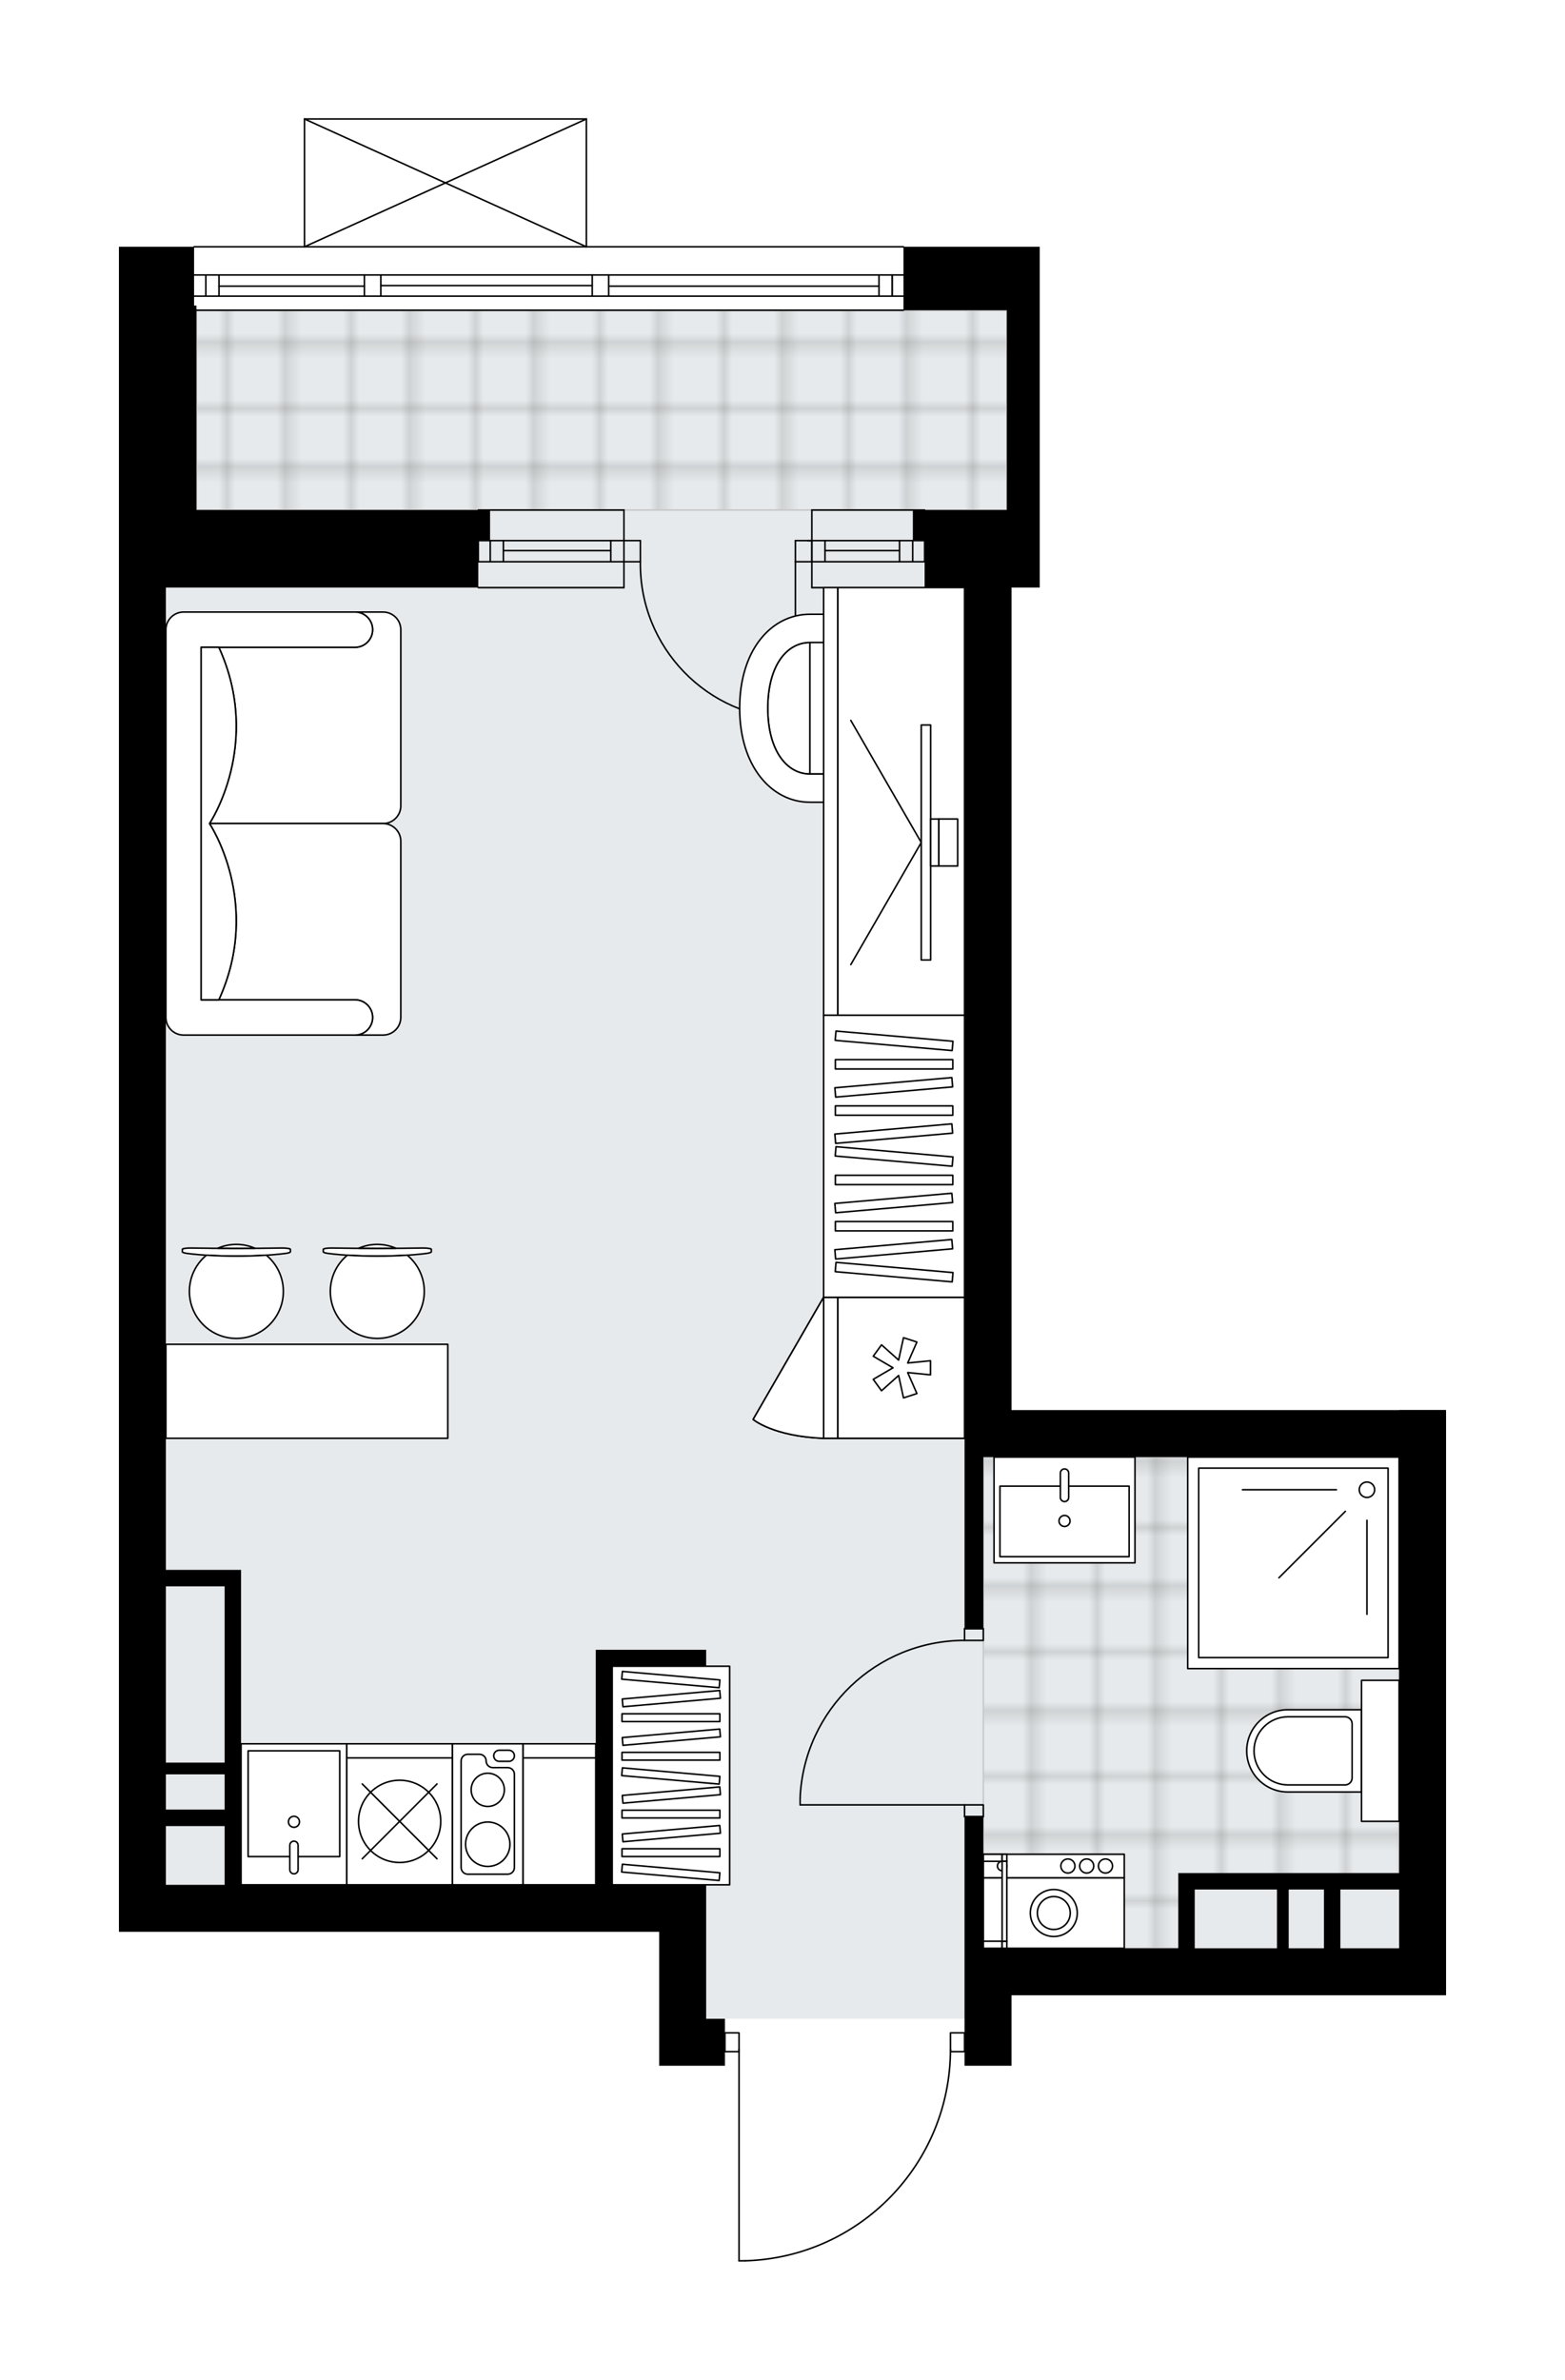
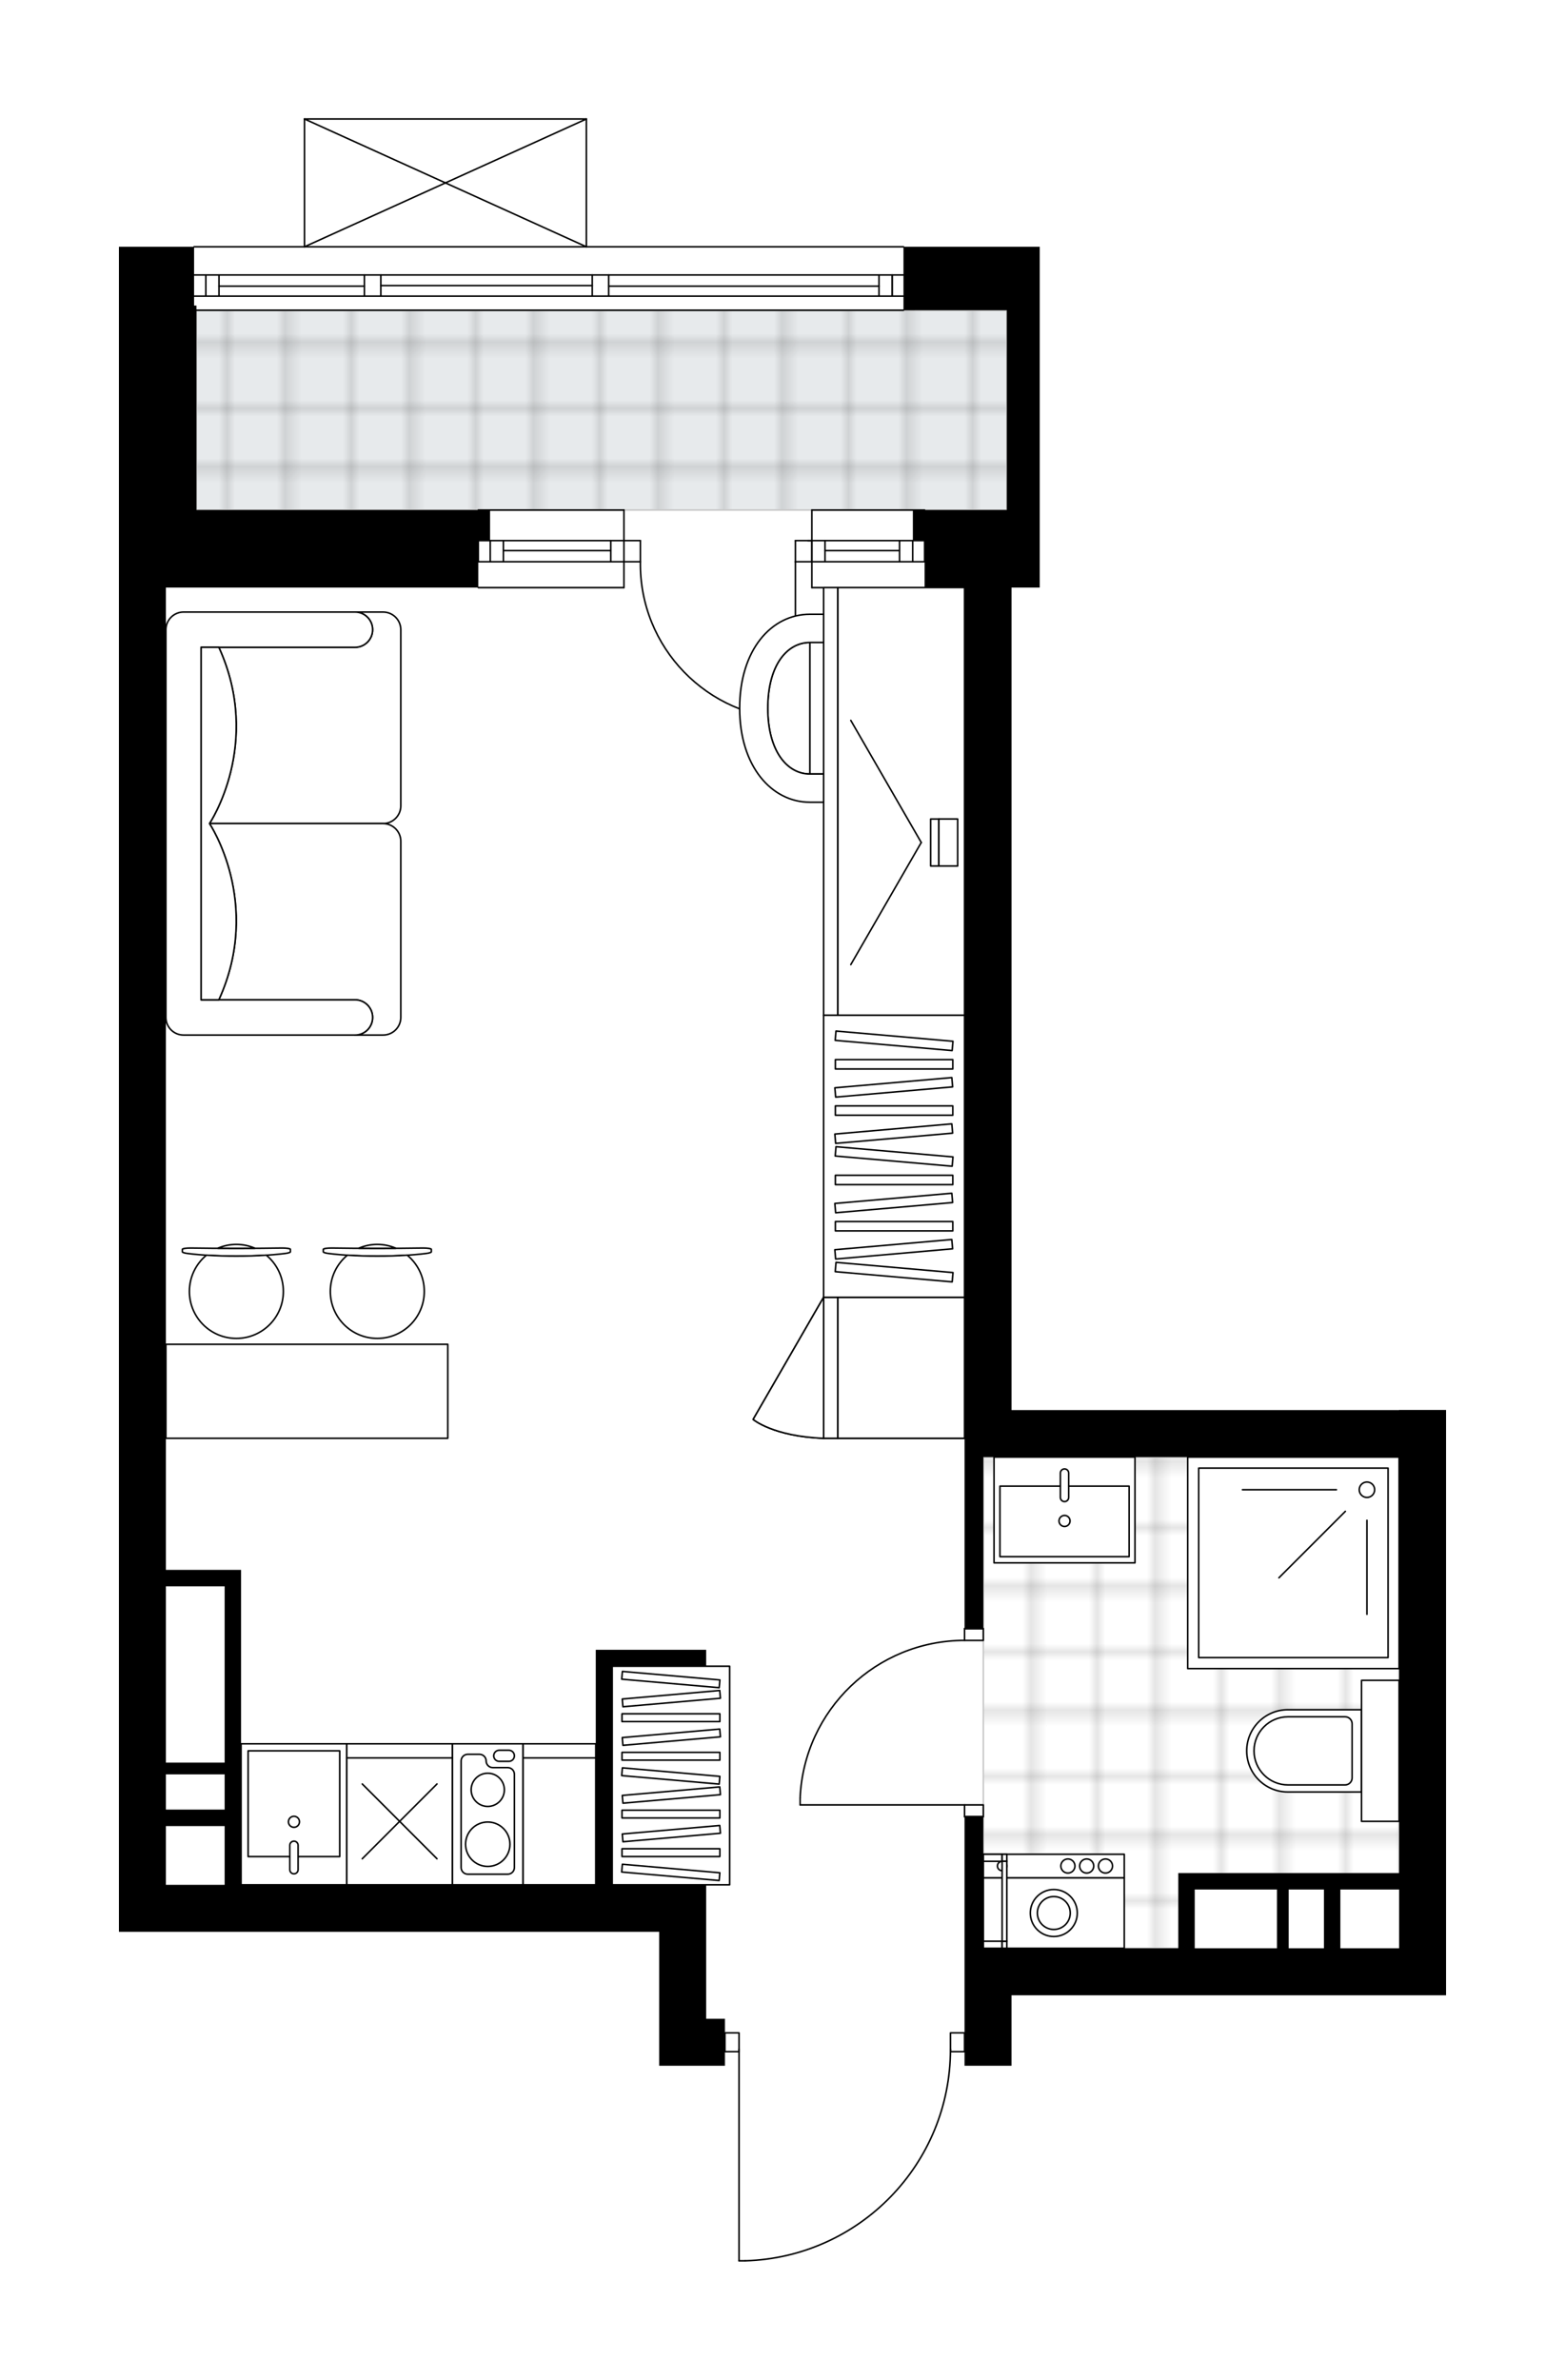
<svg xmlns="http://www.w3.org/2000/svg" xmlns:xlink="http://www.w3.org/1999/xlink" height="2000px" id="Layer_1" style="enable-background:new 0 0 1315.9 2000;" version="1.1" viewBox="0 0 1315.9 2000" width="1315.9px" x="0px" y="0px" xml:space="preserve">
  <style type="text/css">
	.st0{fill:none;}
	.st1{opacity:0.25;fill:none;stroke:#070606;stroke-width:0.4;stroke-miterlimit:10;}
	.st2{fill:#FFFFFF;}
	.st3{fill:#E7EAEC;}
	.st4{fill:url(#SVGID_1_);stroke:#C8C8C8;stroke-width:1.3;stroke-miterlimit:10;}
	
		.st5{fill:url(#SVGID_00000156578979447411396840000015975847179961215913_);stroke:#C8C8C8;stroke-width:1.3;stroke-miterlimit:10;}
	.st6{fill:none;stroke:#000000;stroke-width:1.3;stroke-linecap:round;stroke-linejoin:round;stroke-miterlimit:10;}
	.st7{fill:none;stroke:#000000;stroke-width:1.3;stroke-linecap:round;stroke-linejoin:round;}
	.st8{fill:none;stroke:#000000;stroke-width:1.3;stroke-linecap:round;stroke-linejoin:round;stroke-dasharray:9.873,9.873;}
	.st9{fill:none;stroke:#000000;stroke-width:1.3;stroke-linecap:round;stroke-linejoin:round;stroke-dasharray:9.868,9.868;}
	.st10{fill:#FFFFFF;stroke:#000000;stroke-width:1.3;stroke-linecap:round;stroke-linejoin:round;stroke-miterlimit:10;}
	.st11{font-family:'Arial-BoldMT';}
	.st12{font-size:103.518px;}
	.st13{font-size:87.592px;}
	.st14{font-family:'ArialMT';}
	.st15{font-size:40px;}
</style>
  <pattern height="14.57" id="New_Pattern_Swatch_2" patternUnits="userSpaceOnUse" style="overflow:visible;" viewBox="7.49 -22.06 14.57 14.57" width="14.57" x="-342" y="0.49">
    <g>
      <rect class="st0" height="14.57" width="14.57" x="7.49" y="-22.06" />
      <g>
        <rect class="st1" height="7.29" width="7.29" x="14.77" y="-7.49" />
      </g>
      <g>
        <rect class="st1" height="7.29" width="7.29" x="0.2" y="-7.49" />
      </g>
      <g>
        <rect class="st1" height="7.29" width="7.29" x="22.06" y="-14.77" />
      </g>
      <g>
        <rect class="st1" height="7.29" width="7.29" x="7.49" y="-14.77" />
        <rect class="st1" height="7.29" width="7.29" x="14.77" y="-22.06" />
      </g>
      <g>
        <rect class="st1" height="7.29" width="7.29" x="0.2" y="-22.06" />
      </g>
      <g>
        <rect class="st1" height="7.29" width="7.29" x="22.06" y="-29.35" />
      </g>
      <g>
        <rect class="st1" height="7.29" width="7.29" x="7.49" y="-29.35" />
      </g>
    </g>
  </pattern>
-   <path class="st2" d="M1215.9,1184.96v491.88h-39.5H988.77H850.52v59.25h-39.5v-11.2h-11.23  c-0.67,45.7-18.49,88.82-50.4,121.68c-32.52,33.49-76.12,52.7-122.78,54.08c-0.01,0-0.01,0-0.02,0c0,0,0,0,0,0c0,0,0,0,0,0h-5.18  c-0.36,0-0.65-0.29-0.65-0.65v-175.11h-11.2c0,0,0,0,0,0v11.2h-15.8h-39.5v-112.58H100v-39.5v-201.45V1204.8V493.79V256.78V239  v-5.93V207.4h62.55v0c0-0.36,0.29-0.65,0.65-0.65h92.18V100c0,0,0-0.01,0-0.01c0-0.04,0.02-0.08,0.02-0.12  c0.01-0.04,0.01-0.09,0.03-0.13c0,0,0,0,0-0.01c0.01-0.03,0.03-0.05,0.05-0.07c0.03-0.05,0.06-0.09,0.09-0.13  c0.03-0.03,0.07-0.05,0.1-0.07c0.04-0.02,0.07-0.05,0.11-0.07c0.05-0.02,0.1-0.02,0.15-0.03c0.03,0,0.06-0.02,0.09-0.02h237.01  c0.04,0,0.07,0.01,0.1,0.02c0.05,0.01,0.1,0.01,0.14,0.03c0.04,0.02,0.07,0.04,0.11,0.07c0.03,0.02,0.07,0.04,0.1,0.07  c0.04,0.04,0.06,0.08,0.09,0.13c0.02,0.02,0.04,0.04,0.05,0.07c0,0,0,0,0,0.01c0.02,0.04,0.02,0.09,0.03,0.13  c0.01,0.04,0.02,0.08,0.02,0.12c0,0,0,0.01,0,0.01v106.75h265.98c0.36,0,0.65,0.29,0.65,0.65v0h113.9V239v21.73v167.88v65.18h-23.7  v138.25v80.28v334.48v138.25h325.88v-0.09H1215.9z" id="background" />
  <g id="floor">
-     <polygon class="st3" points="593.76,1584.02 593.76,1696.6 814.86,1696.6 814.86,1637.35 1176.4,1637.35 1176.4,1214.81    811.02,1214.81 811.02,296.29 139.5,296.29 139.5,1584.02  " />
    <rect class="st3" height="168.9" width="708.39" x="139.5" y="259.72" />
    <pattern id="SVGID_1_" patternTransform="matrix(6.968 0 0 6.968 40671.145 30911.705)" xlink:href="#New_Pattern_Swatch_2">
	</pattern>
    <polygon class="st4" points="1000.72,1637.35 1000.72,1583.93 1176.4,1583.93 1176.4,1224.57 826.82,1224.57 826.82,1637.35  " />
    <pattern id="SVGID_00000079477291762913093930000014041905362860428950_" patternTransform="matrix(6.968 0 0 6.968 40671.145 30911.705)" xlink:href="#New_Pattern_Swatch_2">
	</pattern>
    <rect height="167.88" style="fill:url(#SVGID_00000079477291762913093930000014041905362860428950_);stroke:#C8C8C8;stroke-width:1.3;stroke-miterlimit:10;" width="681.39" x="165.18" y="260.74" />
    <g id="LWPOLYLINE_00000144327318817774613420000005123328654857964420_">
      <rect class="st6" height="9.88" width="15.8" x="811.02" y="1516.86" />
    </g>
    <g id="LWPOLYLINE_00000101783504238746502540000002927553538554226357_">
      <rect class="st6" height="9.88" width="15.8" x="811.02" y="1368.73" />
    </g>
    <g id="LINE_00000022558813647052304710000016371223437217661096_">
      <line class="st6" x1="811.02" x2="826.82" y1="1526.74" y2="1526.74" />
    </g>
    <g id="LINE_00000171697001307047912400000016559946711052146872_">
      <line class="st6" x1="811.02" x2="826.82" y1="1368.73" y2="1368.73" />
    </g>
    <g id="LINE_00000143598478879880015950000006961785958167440779_">
      <line class="st6" x1="811.02" x2="672.76" y1="1516.86" y2="1516.86" />
    </g>
    <g id="ARC_00000063610332025740338380000008513603500475156108_">
      <path class="st6" d="M672.76,1510.93c3.29-73.98,64.2-132.28,138.25-132.33" />
    </g>
    <g id="LINE_00000005974488704825091050000011748235474620088217_">
      <line class="st6" x1="672.76" x2="672.76" y1="1516.86" y2="1510.93" />
    </g>
    <g id="LWPOLYLINE_00000176726474412478664900000000123801441840286854_">
      <rect class="st6" height="15.8" width="11.85" x="799.17" y="1708.44" />
    </g>
    <g id="LWPOLYLINE_00000029731201986879517610000004744474103942637208_">
      <rect class="st6" height="15.8" width="11.85" x="609.56" y="1708.44" />
    </g>
    <g id="LWPOLYLINE_00000150795918666305159510000012991433335140405426_">
      <path class="st6" d="M626.59,1900c96.12-2.85,172.57-81.59,172.58-177.75" />
    </g>
    <g id="LINE_00000086654049270999893210000008753656335651610012_">
      <line class="st6" x1="621.41" x2="621.41" y1="1722.25" y2="1900" />
    </g>
    <g id="LINE_00000085225979366878069750000004668307613218400702_">
      <line class="st6" x1="621.41" x2="626.59" y1="1900" y2="1900" />
    </g>
    <g id="ARC_00000147186245527086803020000001322292995332406425_">
      <path class="st6" d="M538.46,472.1c-1.08,72,56.42,131.24,128.41,132.31c0.65,0.01,1.29,0.01,1.94,0.01" />
    </g>
    <g id="LINE_00000147195955155706036640000016282771257000634777_">
      <line class="st6" x1="668.81" x2="668.81" y1="472.1" y2="604.43" />
    </g>
    <g id="LINE_00000000212329539790525970000007905584701140749753_">
      <line class="st6" x1="524.64" x2="538.46" y1="472.1" y2="472.1" />
    </g>
    <g id="LINE_00000063635709657275703250000000269512588158083974_">
      <line class="st6" x1="538.46" x2="538.46" y1="472.1" y2="454.32" />
    </g>
    <g id="LINE_00000018212698717027386620000011798641230748576147_">
      <line class="st6" x1="538.46" x2="524.64" y1="454.32" y2="454.32" />
    </g>
    <g id="LINE_00000029764557908945620070000006830695308749167027_">
      <line class="st6" x1="682.64" x2="668.81" y1="454.32" y2="454.32" />
    </g>
    <g id="LINE_00000044174967407240577800000010333326367823255711_">
      <line class="st6" x1="668.81" x2="668.81" y1="454.32" y2="472.1" />
    </g>
    <g id="LINE_00000063633077389699250030000011025579054257829253_">
      <line class="st6" x1="668.81" x2="682.64" y1="472.1" y2="472.1" />
    </g>
    <g id="LINE_00000078748052497382906270000011863185859775092385_">
      <line class="st6" x1="682.64" x2="682.64" y1="454.32" y2="472.1" />
    </g>
    <g id="LINE_00000011022048699680411750000001248892147641751424_">
      <line class="st6" x1="759.67" x2="163.2" y1="260.73" y2="260.73" />
    </g>
    <g id="LINE_00000130646471158121419520000005889298831588103350_">
      <line class="st6" x1="750.14" x2="750.14" y1="248.88" y2="231.1" />
    </g>
    <g id="LINE_00000181809699191151412870000011417295491602777247_">
      <line class="st6" x1="173.08" x2="173.08" y1="248.88" y2="231.1" />
    </g>
    <g id="LINE_00000157290401956984119530000001463709627443379595_">
      <line class="st6" x1="511.8" x2="739.08" y1="240.49" y2="240.49" />
    </g>
    <g id="LINE_00000132046472287812473210000000114252058917186194_">
      <line class="st6" x1="184.14" x2="306.39" y1="240.49" y2="240.49" />
    </g>
    <g id="LINE_00000145050687600052208810000016055263565070815911_">
      <line class="st6" x1="184.14" x2="184.14" y1="231.1" y2="248.88" />
    </g>
    <g id="LINE_00000083793747788194970500000010346380416748052652_">
      <line class="st6" x1="750.14" x2="750.14" y1="248.88" y2="231.1" />
    </g>
    <g id="LINE_00000111888398342089929720000005304199935035868591_">
      <line class="st6" x1="739.08" x2="739.08" y1="231.1" y2="248.88" />
    </g>
    <g id="LINE_00000053505238958894064600000002929546185206924217_">
      <line class="st6" x1="497.97" x2="497.97" y1="248.88" y2="231.1" />
    </g>
    <g id="LINE_00000161615960869840803740000010870991782334879401_">
      <line class="st6" x1="497.97" x2="511.8" y1="231.1" y2="231.1" />
    </g>
    <g id="LINE_00000176042134562073465440000016179815844538969242_">
      <line class="st6" x1="511.8" x2="511.8" y1="231.1" y2="248.88" />
    </g>
    <g id="LINE_00000107588241892963561230000002878885722055207609_">
      <line class="st6" x1="511.8" x2="497.97" y1="248.88" y2="248.88" />
    </g>
    <g id="LINE_00000065048890390226541680000017781383075976776101_">
      <line class="st6" x1="163.2" x2="759.67" y1="207.4" y2="207.4" />
    </g>
    <g id="LINE_00000006673256782585814550000006047365376976232585_">
      <line class="st6" x1="306.39" x2="306.39" y1="248.88" y2="231.1" />
    </g>
    <g id="LINE_00000021092331674319741480000017340874604921913769_">
      <line class="st6" x1="306.39" x2="320.22" y1="231.1" y2="231.1" />
    </g>
    <g id="LINE_00000101812481245171114170000001875022798279325325_">
      <line class="st6" x1="320.22" x2="320.22" y1="231.1" y2="248.88" />
    </g>
    <g id="LINE_00000178181423981503047100000018183582982514003630_">
      <line class="st6" x1="320.22" x2="306.39" y1="248.88" y2="248.88" />
    </g>
    <g id="LINE_00000065762275034210295640000015656830056907296669_">
      <line class="st6" x1="320.22" x2="497.97" y1="239.99" y2="239.99" />
    </g>
    <g id="LWPOLYLINE_00000038388273785503114400000013248102682822493332_">
      <line class="st6" x1="306.39" x2="163.2" y1="248.88" y2="248.88" />
    </g>
    <g id="LWPOLYLINE_00000152265838190142126390000007222748641619999632_">
      <line class="st6" x1="320.22" x2="497.97" y1="248.88" y2="248.88" />
    </g>
    <g id="LWPOLYLINE_00000114757649326931343960000004140108426072739726_">
      <line class="st6" x1="511.8" x2="759.67" y1="248.88" y2="248.88" />
    </g>
    <g id="LWPOLYLINE_00000084517093610574879930000012028513905443907469_">
      <line class="st6" x1="306.39" x2="163.2" y1="231.1" y2="231.1" />
    </g>
    <g id="LWPOLYLINE_00000013883476174959972580000018167696968780383158_">
      <line class="st6" x1="320.22" x2="497.97" y1="231.1" y2="231.1" />
    </g>
    <g id="LWPOLYLINE_00000137117797447120114820000008818832369028013463_">
      <line class="st6" x1="511.8" x2="759.67" y1="231.1" y2="231.1" />
    </g>
    <g id="LINE_00000020359442835722935510000016422397481241068220_">
      <line class="st6" x1="402.18" x2="402.18" y1="472.06" y2="454.28" />
    </g>
    <g id="LINE_00000109738711478687813090000001192291500898604930_">
      <line class="st6" x1="524.64" x2="402.18" y1="472.1" y2="472.1" />
    </g>
    <g id="LINE_00000074440989138103012300000008555597985274981811_">
      <line class="st6" x1="524.64" x2="402.18" y1="454.32" y2="454.32" />
    </g>
    <g id="LINE_00000004536841301012522550000010105014250359170180_">
      <line class="st6" x1="513.57" x2="423.26" y1="462.73" y2="462.73" />
    </g>
    <g id="LINE_00000059302635981554517740000006360134018044566197_">
      <line class="st6" x1="412.2" x2="412.2" y1="472.1" y2="454.32" />
    </g>
    <g id="LINE_00000150824721100548971840000018121350449072843648_">
      <line class="st6" x1="513.57" x2="513.57" y1="472.1" y2="454.32" />
    </g>
    <g id="LINE_00000121996076552408545930000015934822955746081716_">
      <line class="st6" x1="524.64" x2="402.18" y1="493.83" y2="493.83" />
    </g>
    <g id="LINE_00000098197577548938815700000004743576745592356251_">
      <line class="st6" x1="402.18" x2="524.64" y1="428.65" y2="428.65" />
    </g>
    <g id="LINE_00000171682340306328068180000009161209299300138168_">
      <line class="st6" x1="423.26" x2="423.26" y1="472.11" y2="454.34" />
    </g>
    <g id="LINE_00000070091988880443209630000000636966962232471719_">
      <line class="st6" x1="524.64" x2="524.64" y1="493.83" y2="428.65" />
    </g>
    <g id="LINE_00000030486186968705066210000005657978842000944309_">
      <line class="st6" x1="777.44" x2="777.44" y1="472.06" y2="454.28" />
    </g>
    <g id="LINE_00000062165863263667308900000010937140496352983700_">
      <line class="st6" x1="682.64" x2="777.44" y1="472.1" y2="472.1" />
    </g>
    <g id="LINE_00000137812707734495025590000011419666972302129576_">
      <line class="st6" x1="679.22" x2="777.44" y1="454.32" y2="454.32" />
    </g>
    <g id="LINE_00000145040157413021598680000011895961374597068422_">
      <line class="st6" x1="693.7" x2="756.36" y1="462.73" y2="462.73" />
    </g>
    <g id="LINE_00000114046542135782895770000004043694880602579084_">
      <line class="st6" x1="767.43" x2="767.43" y1="472.1" y2="454.32" />
    </g>
    <g id="LINE_00000083771010476870819860000001326583529836330881_">
      <line class="st6" x1="693.7" x2="693.7" y1="472.1" y2="454.32" />
    </g>
    <g id="LINE_00000168819190071806012050000004037415867481687203_">
      <line class="st6" x1="682.64" x2="777.44" y1="493.83" y2="493.83" />
    </g>
    <g id="LINE_00000070803002370923196470000005368807263037910405_">
      <line class="st6" x1="777.44" x2="682.64" y1="428.65" y2="428.65" />
    </g>
    <g id="LINE_00000097494495057196378080000016814580377916902540_">
      <line class="st6" x1="756.36" x2="756.36" y1="472.11" y2="454.34" />
    </g>
    <g id="LINE_00000088096115717526463600000017119983107048816283_">
      <line class="st6" x1="682.64" x2="682.64" y1="493.83" y2="428.65" />
    </g>
    <g id="LINE_00000084526619523837040810000001169549841562333879_">
      <line class="st6" x1="256.03" x2="493.03" y1="100" y2="100" />
    </g>
    <g id="LINE_00000014625405468271230750000016732903261898137499_">
      <line class="st6" x1="493.03" x2="493.03" y1="100" y2="207.4" />
    </g>
    <g id="LINE_00000129188554014568567690000001160396909096994184_">
      <line class="st6" x1="256.03" x2="256.03" y1="207.4" y2="100" />
    </g>
    <g id="LWPOLYLINE_00000152951931743772912960000003656909100739584423_">
      <line class="st6" x1="493.03" x2="256.03" y1="207.4" y2="100" />
    </g>
    <g id="LWPOLYLINE_00000056427133571839907850000002840458487301835701_">
      <line class="st6" x1="256.03" x2="493.03" y1="207.4" y2="100" />
    </g>
    <g>
      <path d="M1176.4,1184.96v0.09H850.52V1046.8V712.32v-80.28V493.79h23.7v-65.18V260.73V239v-31.6H759.67V239v21.78l86.9-0.04    v167.87h-35.55h-33.58h-9.88v25.68h9.88v39.5h33.58v138.25v414.76v177.75v144.18h15.8v-144.18h23.7h325.88v349.58h-63.2h-108.63    h-13.83v63.2h-1.98h-40.16h-121.8v-110.6h-15.8v110.6v39.5v59.25h39.5v-59.25h138.25h187.63h39.5v-491.88H1176.4z     M1004.57,1637.34v-49.38h69.13v49.38H1004.57z M1083.57,1637.34v-49.38h29.63v49.38H1083.57z M1176.4,1637.34h-49.38v-49.38    h49.38V1637.34z" />
      <path d="M593.76,1623.51v-39.5h-79v-183.68h79v-13.83h-79h-13.83v197.5H202.7v-63.2v-187.63v-13.83h-63.2V1204.8V712.32V493.79    h262.68v-39.5h9.88v-25.68h-9.88H165.18V256.78h-1.98v-17.23V239v-5.93V207.4H100v25.68V239v17.78v237.01v711.02v177.75v201.45    v39.5h454.26v112.58h39.5h15.8v-39.5h-15.8V1623.51z M188.88,1520.81H139.5v-29.63h49.38V1520.81z M139.5,1333.18h49.38v148.13    H139.5v-98.75V1333.18z M139.5,1534.64h49.38v49.38H139.5V1534.64z" />
    </g>
  </g>
  <g id="mebel">
    <g>
      <rect class="st10" height="183.68" transform="matrix(-1 -1.438766e-10 1.438766e-10 -1 1128.273 2984.332)" width="98.75" x="514.76" y="1400.33" />
      <g>
        <rect class="st10" height="6.54" transform="matrix(-1 -1.345894e-10 1.345894e-10 -1 1128.273 3113.952)" width="82.29" x="522.99" y="1553.71" />
        <rect class="st10" height="6.54" transform="matrix(-1 -1.345894e-10 1.345894e-10 -1 1128.273 3049.142)" width="82.29" x="522.99" y="1521.3" />
        <rect class="st10" height="6.54" transform="matrix(-1 -1.353847e-10 1.353847e-10 -1 1128.273 2951.927)" width="82.29" x="522.99" y="1472.69" />
        <rect class="st10" height="6.54" transform="matrix(-1 -1.346111e-10 1.346111e-10 -1 1128.273 2887.117)" width="82.29" x="522.99" y="1440.29" />
        <rect class="st10" height="6.54" transform="matrix(-0.996 -0.087 0.087 -0.996 989.014 3189.538)" width="82.29" x="522.99" y="1569.91" />
        <rect class="st10" height="6.54" transform="matrix(-0.996 -0.087 0.087 -0.996 996.075 3027.822)" width="82.29" x="522.99" y="1488.9" />
        <rect class="st10" height="6.54" transform="matrix(-0.996 -0.087 0.087 -0.996 1003.136 2866.104)" width="82.29" x="522.99" y="1407.88" />
        <rect class="st10" height="6.54" transform="matrix(-0.996 0.087 -0.087 -0.996 1260.413 3026.516)" width="82.29" x="522.99" y="1537.5" />
        <rect class="st10" height="6.54" transform="matrix(-0.996 0.087 -0.087 -0.996 1257.589 2961.829)" width="82.29" x="522.99" y="1505.1" />
        <rect class="st10" height="6.54" transform="matrix(-0.996 0.087 -0.087 -0.996 1253.352 2864.799)" width="82.29" x="522.99" y="1456.49" />
        <rect class="st10" height="6.54" transform="matrix(-0.996 0.087 -0.087 -0.996 1250.528 2800.113)" width="82.29" x="522.99" y="1424.09" />
      </g>
    </g>
    <g>
      <g>
        <g>
          <path class="st10" d="M779.82,554.71v81.02c0,8.16-6.61,14.77-14.77,14.77h-84.09V539.94h84.09      C773.21,539.94,779.82,546.55,779.82,554.71z" />
          <path class="st10" d="M680.97,650.5c-19.18,0-35.4-19.31-35.4-55.3s16.01-55.26,35.4-55.26V650.5z" />
          <path class="st10" d="M680.97,516.24c-32.35,0-59.05,29.87-59.05,78.96s27.05,79,59.05,79h84.04v-23.7h-84.04      c-19.18,0-35.4-19.31-35.4-55.3s16.01-55.26,35.4-55.26h84.04v-23.7H680.97z" />
        </g>
      </g>
      <g>
        <g>
          <rect class="st10" height="106.65" transform="matrix(4.448866e-10 1 -1 4.448866e-10 1431.214 -84.188)" width="359.46" x="577.97" y="620.19" />
          <rect class="st10" height="11.85" transform="matrix(2.379224e-10 1 -1 2.379224e-10 1371.963 -24.936)" width="359.46" x="518.72" y="667.59" />
        </g>
        <g>
          <g>
            <g id="LINE_00000088839899575757388570000008455335250256382381_">
              <line class="st10" x1="774.62" x2="715.37" y1="708.05" y2="605.42" />
            </g>
            <g id="LINE_00000116936964058573547210000014038527362121698708_">
              <line class="st10" x1="774.62" x2="715.37" y1="708.05" y2="810.68" />
            </g>
          </g>
-           <rect class="st10" height="197.5" width="7.9" x="774.62" y="609.3" />
          <rect class="st10" height="39.5" transform="matrix(-1 1.797237e-10 -1.797237e-10 -1 1571.951 1416.103)" width="6.91" x="782.52" y="688.3" />
          <rect class="st10" height="39.5" width="15.8" x="789.43" y="688.3" />
        </g>
      </g>
    </g>
    <g>
      <g>
        <g id="LINE_00000165209101510021038620000007729258287771793311_">
          <path class="st10" d="M239.81,1053.43c-23.91,3-58.22,3-82.13,0c-2.76-0.35-4.36-0.87-4.36-1.41v-0.14v-1.95      c0-0.59,3.09-1.07,6.91-1.07c25.61,0.41,51.42,0.41,77.03,0c3.82,0,6.91,0.48,6.91,1.07v1.95v0.14      C244.17,1052.56,242.57,1053.08,239.81,1053.43z" />
        </g>
        <g>
          <path class="st10" d="M214.38,1049.04c-4.8-2.07-10.08-3.23-15.63-3.23c-5.56,0-10.84,1.16-15.63,3.23      C193.54,1049.11,203.95,1049.11,214.38,1049.04z" />
          <path class="st10" d="M223.91,1054.86c-16.11,1.05-34.21,1.05-50.32,0c-8.76,7.25-14.34,18.2-14.34,30.45      c0,21.82,17.69,39.5,39.5,39.5c21.82,0,39.5-17.68,39.5-39.5C238.25,1073.06,232.67,1062.11,223.91,1054.86z" />
        </g>
      </g>
      <g>
        <g id="LINE_00000149346414270099382040000009895630883333267077_">
          <path class="st10" d="M358.32,1053.43c-23.91,3-58.22,3-82.13,0c-2.76-0.35-4.36-0.87-4.36-1.41v-0.14v-1.95      c0-0.59,3.09-1.07,6.91-1.07c25.61,0.41,51.42,0.41,77.03,0c3.82,0,6.91,0.48,6.91,1.07v1.95v0.14      C362.68,1052.56,361.08,1053.08,358.32,1053.43z" />
        </g>
        <g>
          <path class="st10" d="M332.88,1049.04c-4.8-2.07-10.08-3.23-15.63-3.23s-10.84,1.16-15.63,3.23      C312.05,1049.11,322.45,1049.11,332.88,1049.04z" />
          <path class="st10" d="M342.41,1054.86c-16.11,1.05-34.21,1.05-50.32,0c-8.76,7.25-14.34,18.2-14.34,30.45      c0,21.82,17.69,39.5,39.5,39.5c21.82,0,39.5-17.68,39.5-39.5C356.75,1073.06,351.17,1062.11,342.41,1054.86z" />
        </g>
      </g>
      <rect class="st10" height="79" width="237.01" x="139.5" y="1129.75" />
    </g>
    <g>
      <g id="LWPOLYLINE_00000021809743178893115090000013939894734494335142_">
        <rect class="st10" height="118.5" width="61.22" x="439.71" y="1465.51" />
      </g>
      <g id="LINE_00000096034198181555688570000016720161445965558421_">
        <line class="st6" x1="439.71" x2="500.93" y1="1477.36" y2="1477.36" />
      </g>
    </g>
    <g>
      <rect class="st10" height="106.65" transform="matrix(-4.491334e-11 -1 1 -4.491334e-11 -391.799 1907.201)" width="118.5" x="698.45" y="1096.17" />
      <rect class="st10" height="11.85" transform="matrix(-4.491334e-11 -1 1 -4.491334e-11 -451.05 1847.949)" width="118.5" x="639.2" y="1143.57" />
      <polygon class="st10" points="763.22,1153.51 782.39,1155.43 782.39,1143.57 763.22,1145.49 770.97,1127.85 759.69,1124.19     755.59,1143.01 741.21,1130.2 734.25,1139.78 750.88,1149.5 734.25,1159.22 741.21,1168.8 755.59,1155.98 759.69,1174.81     770.97,1171.15   " />
      <path class="st10" d="M692.52,1090.25l-59.25,102.63c0,0,16.68,14.3,59.25,15.88V1090.25z" />
    </g>
    <g id="LWPOLYLINE_00000024686070666839164970000018349166253269182113_">
      <rect class="st10" height="118.5" width="88.88" x="202.7" y="1465.51" />
    </g>
    <g id="LWPOLYLINE_00000152247701218463625560000006151253801431154058_">
      <rect class="st10" height="118.5" width="88.88" x="291.58" y="1465.51" />
    </g>
    <g id="LWPOLYLINE_00000129196192706112712400000003922525886207399585_">
      <rect class="st10" height="118.5" width="59.25" x="380.46" y="1465.51" />
    </g>
    <g id="SPLINE_00000139977000023746534280000000246058332881159828_">
      <path class="st6" d="M247.16,1547.32L247.16,1547.32c1.93,0,3.49,1.56,3.49,3.49v20.48c0,1.93-1.56,3.49-3.49,3.49l0,0    c-1.93,0-3.49-1.56-3.49-3.49v-20.48C243.67,1548.89,245.23,1547.32,247.16,1547.32z" />
    </g>
    <g id="CIRCLE_00000064340338511222118200000006056123384213968303_">
      <circle class="st6" cx="247.16" cy="1531.05" r="4.64" />
    </g>
    <g id="LWPOLYLINE_00000177469279747819903270000007852573959334316463_">
      <polyline class="st6" points="250.61,1560.3 285.65,1560.3 285.65,1471.42 208.63,1471.42 208.63,1560.3 243.63,1560.3   " />
    </g>
    <g id="LINE_00000126290601798776295560000007955425347466755503_">
      <line class="st6" x1="380.46" x2="291.58" y1="1477.36" y2="1477.36" />
    </g>
    <g id="LINE_00000087375929553627634560000015098585110987708842_">
      <line class="st6" x1="367.44" x2="304.6" y1="1562.11" y2="1499.26" />
    </g>
    <g id="LINE_00000117654122446483378650000016529695379112194746_">
      <line class="st6" x1="304.6" x2="367.44" y1="1562.11" y2="1499.26" />
    </g>
    <g id="CIRCLE_00000033368026981144857250000015062813690407854004_">
-       <circle class="st6" cx="336.02" cy="1530.69" r="34.56" />
-     </g>
+       </g>
    <g id="SPLINE_00000150810631118634514720000010671520786023344826_">
      <path class="st6" d="M432.52,1569.49v-78.37c0-3.09-2.51-5.6-5.6-5.6h-12.56c-3.09,0-5.6-2.51-5.6-5.6l0,0    c0-3.09-2.51-5.6-5.6-5.6h-9.83c-3.09,0-5.6,2.51-5.6,5.6v89.57c0,3.09,2.51,5.6,5.6,5.6h33.59    C430.01,1575.09,432.52,1572.58,432.52,1569.49z" />
    </g>
    <g id="CIRCLE_00000010281037292518118710000005140252294931408817_">
      <circle class="st6" cx="410.12" cy="1549.9" r="18.66" />
    </g>
    <g id="CIRCLE_00000059995146165793839180000018408220554028865180_">
      <circle class="st6" cx="410.12" cy="1504.18" r="13.96" />
    </g>
    <g id="SPLINE_00000071551324439441574740000012119460859031268486_">
      <path class="st6" d="M419.81,1470.92h8.04c2.58,0,4.67,2.09,4.67,4.67l0,0c0,2.58-2.09,4.67-4.67,4.67h-8.04    c-2.58,0-4.67-2.09-4.67-4.67l0,0C415.14,1473,417.23,1470.92,419.81,1470.92z" />
    </g>
    <g>
      <rect class="st10" height="106.65" transform="matrix(-4.491334e-11 -1 1 -4.491334e-11 -391.799 1907.201)" width="118.5" x="698.45" y="1096.17" />
      <rect class="st10" height="11.85" transform="matrix(-4.491334e-11 -1 1 -4.491334e-11 -451.05 1847.949)" width="118.5" x="639.2" y="1143.57" />
-       <polygon class="st10" points="763.22,1153.51 782.39,1155.43 782.39,1143.57 763.22,1145.49 770.97,1127.85 759.69,1124.19     755.59,1143.01 741.21,1130.2 734.25,1139.78 750.88,1149.5 734.25,1159.22 741.21,1168.8 755.59,1155.98 759.69,1174.81     770.97,1171.15   " />
      <path class="st10" d="M692.52,1090.25l-59.25,102.63c0,0,16.68,14.3,59.25,15.88V1090.25z" />
    </g>
    <g>
      <path class="st10" d="M298.49,544L298.49,544c8.18,0,14.81-6.63,14.81-14.81v0c0-8.18-6.63-14.81-14.81-14.81h0h23.65    c8.21,0,14.87,6.66,14.87,14.87v148c0,8.19-6.7,14.88-14.88,14.88l-145.99,0c0,0,44.94-66.8,7.87-148.12H298.49z" />
      <path class="st10" d="M298.49,840.25L298.49,840.25c8.18,0,14.81,6.63,14.81,14.81v0c0,8.18-6.63,14.81-14.81,14.81h0h23.65    c8.21,0,14.87-6.66,14.87-14.87v-148c0-8.19-6.7-14.88-14.88-14.88l-145.99,0c0,0,44.94,66.8,7.87,148.12H298.49z" />
      <path class="st10" d="M154.31,514.37h144.18c8.18,0,14.81,6.63,14.81,14.81v0c0,8.18-6.63,14.81-14.81,14.81H169.12v296.26h129.37    c8.18,0,14.81,6.63,14.81,14.81l0,0c0,8.18-6.63,14.81-14.81,14.81H154.31c-8.18,0-14.81-6.63-14.81-14.81V529.18    C139.5,521.04,146.16,514.37,154.31,514.37z" />
      <path class="st10" d="M184,840.25c37.06-81.33-7.87-148.12-7.87-148.12v-0.01c0,0,44.94-66.8,7.87-148.12h-14.88v296.26    L184,840.25z" />
    </g>
    <g>
      <rect class="st10" height="237.01" width="118.5" x="692.52" y="853.24" />
      <g>
        <rect class="st10" height="7.85" width="98.75" x="702.4" y="890.51" />
        <rect class="st10" height="7.85" width="98.75" x="702.4" y="929.4" />
        <rect class="st10" height="7.85" width="98.75" x="702.4" y="987.73" />
        <rect class="st10" height="7.85" width="98.75" x="702.4" y="1026.61" />
        <rect class="st10" height="7.85" transform="matrix(0.996 0.087 -0.087 0.996 79.121 -62.192)" width="98.75" x="702.4" y="871.07" />
        <rect class="st10" height="7.85" transform="matrix(0.996 0.087 -0.087 0.996 87.594 -61.822)" width="98.75" x="702.4" y="968.28" />
        <rect class="st10" height="7.85" transform="matrix(0.996 0.087 -0.087 0.996 96.067 -61.452)" width="98.75" x="702.4" y="1065.5" />
        <rect class="st10" height="7.85" transform="matrix(0.996 -0.087 0.087 0.996 -76.789 68.999)" width="98.75" x="702.4" y="909.95" />
        <rect class="st10" height="7.85" transform="matrix(0.996 -0.087 0.087 0.996 -80.178 69.147)" width="98.75" x="702.4" y="948.84" />
        <rect class="st10" height="7.85" transform="matrix(0.996 -0.087 0.087 0.996 -85.262 69.369)" width="98.75" x="702.4" y="1007.17" />
        <rect class="st10" height="7.85" transform="matrix(0.996 -0.087 0.087 0.996 -88.651 69.517)" width="98.75" x="702.4" y="1046.06" />
      </g>
    </g>
    <g id="SPLINE_00000164489613608296879920000000889332750158911380_">
      <path class="st10" d="M1082.84,1436.87h61.95V1506h-61.95c-19.09,0-34.56-15.47-34.56-34.56l0,0    C1048.28,1452.34,1063.76,1436.87,1082.84,1436.87z" />
    </g>
    <g id="LWPOLYLINE_00000049939953554742697300000010521804714803413429_">
      <rect class="st10" height="118.5" width="31.6" x="1144.8" y="1412.18" />
    </g>
    <g id="LWPOLYLINE_00000114772638010764642600000008545265361455483827_">
      <rect class="st10" height="177.75" width="177.75" x="998.65" y="1224.55" />
    </g>
    <g id="LWPOLYLINE_00000139992942656677865320000012603889942358201785_">
      <rect class="st10" height="88.88" width="118.51" x="835.81" y="1224.55" />
    </g>
    <g id="SPLINE_00000002377989570318639480000012684509788482899873_">
      <path class="st6" d="M1054.41,1471.43L1054.41,1471.43c0,15.82,12.82,28.64,28.64,28.64h47.92c3.27,0,5.93-2.65,5.93-5.93v-45.43    c0-3.27-2.65-5.93-5.93-5.93h-47.92C1067.23,1442.8,1054.41,1455.62,1054.41,1471.43z" />
    </g>
    <g id="ELLIPSE_00000112603073417814254590000018190407141662347195_">
      <circle class="st6" cx="1149.37" cy="1251.98" r="6.48" />
    </g>
    <g id="LINE_00000165955256549834761280000008818478817440694190_">
      <line class="st6" x1="1123.69" x2="1044.69" y1="1251.98" y2="1251.98" />
    </g>
    <g id="LINE_00000003801777595998405210000000806979635830159291_">
      <line class="st6" x1="1131.22" x2="1075.35" y1="1270.14" y2="1326" />
    </g>
    <g id="LINE_00000164499837014533949710000010651121676057081520_">
      <line class="st6" x1="1149.37" x2="1149.37" y1="1277.66" y2="1356.66" />
    </g>
    <g id="LWPOLYLINE_00000035523203691559450360000016224614671955999625_">
      <rect class="st6" height="159.24" width="159.24" x="1007.9" y="1233.81" />
    </g>
    <g id="LWPOLYLINE_00000137836502081023071400000016695314068202884240_">
      <polyline class="st6" points="891.6,1248.98 840.78,1248.98 840.78,1308.23 949.4,1308.23 949.4,1248.98 898.58,1248.98   " />
    </g>
    <g id="SPLINE_00000115501613183867943730000017829371018692671884_">
      <path class="st6" d="M895.09,1261.95L895.09,1261.95c1.93,0,3.49-1.56,3.49-3.49v-20.48c0-1.93-1.56-3.49-3.49-3.49l0,0    c-1.93,0-3.49,1.56-3.49,3.49v20.48C891.6,1260.39,893.16,1261.95,895.09,1261.95z" />
    </g>
    <g id="CIRCLE_00000181777834477683819140000011225520011271641491_">
      <circle class="st6" cx="895.09" cy="1278.22" r="4.64" />
    </g>
    <g>
      <g>
        <rect class="st10" height="59.25" transform="matrix(-1 -1.224647e-16 1.224647e-16 -1 1772.138 3215.424)" width="118.5" x="826.82" y="1578.09" />
        <rect class="st10" height="19.75" transform="matrix(-1 -1.224647e-16 1.224647e-16 -1 1772.138 3136.422)" width="118.5" x="826.82" y="1558.34" />
        <g id="CIRCLE_00000119838703298771871620000010369906314497827257_">
          <circle class="st10" cx="886.07" cy="1607.71" r="19.75" />
        </g>
        <g id="CIRCLE_00000143604214292987394280000005958631612890320531_">
          <circle class="st10" cx="886.07" cy="1607.71" r="13.83" />
        </g>
        <g id="CIRCLE_00000067228184178261108350000016081472716836537277_">
          <circle class="st10" cx="842.62" cy="1568.21" r="3.95" />
        </g>
        <g id="CIRCLE_00000133497493864417957170000009581013711945890211_">
          <circle class="st10" cx="897.92" cy="1568.21" r="5.93" />
        </g>
        <g id="CIRCLE_00000053544477987135157950000008944480888712665791_">
          <circle class="st10" cx="913.72" cy="1568.21" r="5.93" />
        </g>
        <g id="CIRCLE_00000109738798748278526160000010034380803314249136_">
          <circle class="st10" cx="929.52" cy="1568.21" r="5.93" />
        </g>
      </g>
      <g>
        <rect class="st10" height="15.8" transform="matrix(6.123234e-17 -1 1 6.123234e-17 -799.658 2469.093)" width="5.93" x="831.76" y="1626.48" />
        <rect class="st10" height="3.95" transform="matrix(6.123234e-17 -1 1 6.123234e-17 -789.782 2478.968)" width="5.93" x="841.63" y="1632.4" />
        <rect class="st10" height="15.8" transform="matrix(6.123234e-17 -1 1 6.123234e-17 -726.581 2396.016)" width="5.93" x="831.76" y="1553.4" />
        <rect class="st10" height="3.95" transform="matrix(6.123234e-17 -1 1 6.123234e-17 -716.705 2405.892)" width="5.93" x="841.63" y="1559.32" />
        <rect class="st10" height="3.95" transform="matrix(-1.836970e-16 1 -1 -1.836970e-16 2442.43 753.244)" width="67.15" x="811.02" y="1595.86" />
      </g>
    </g>
  </g>
</svg>